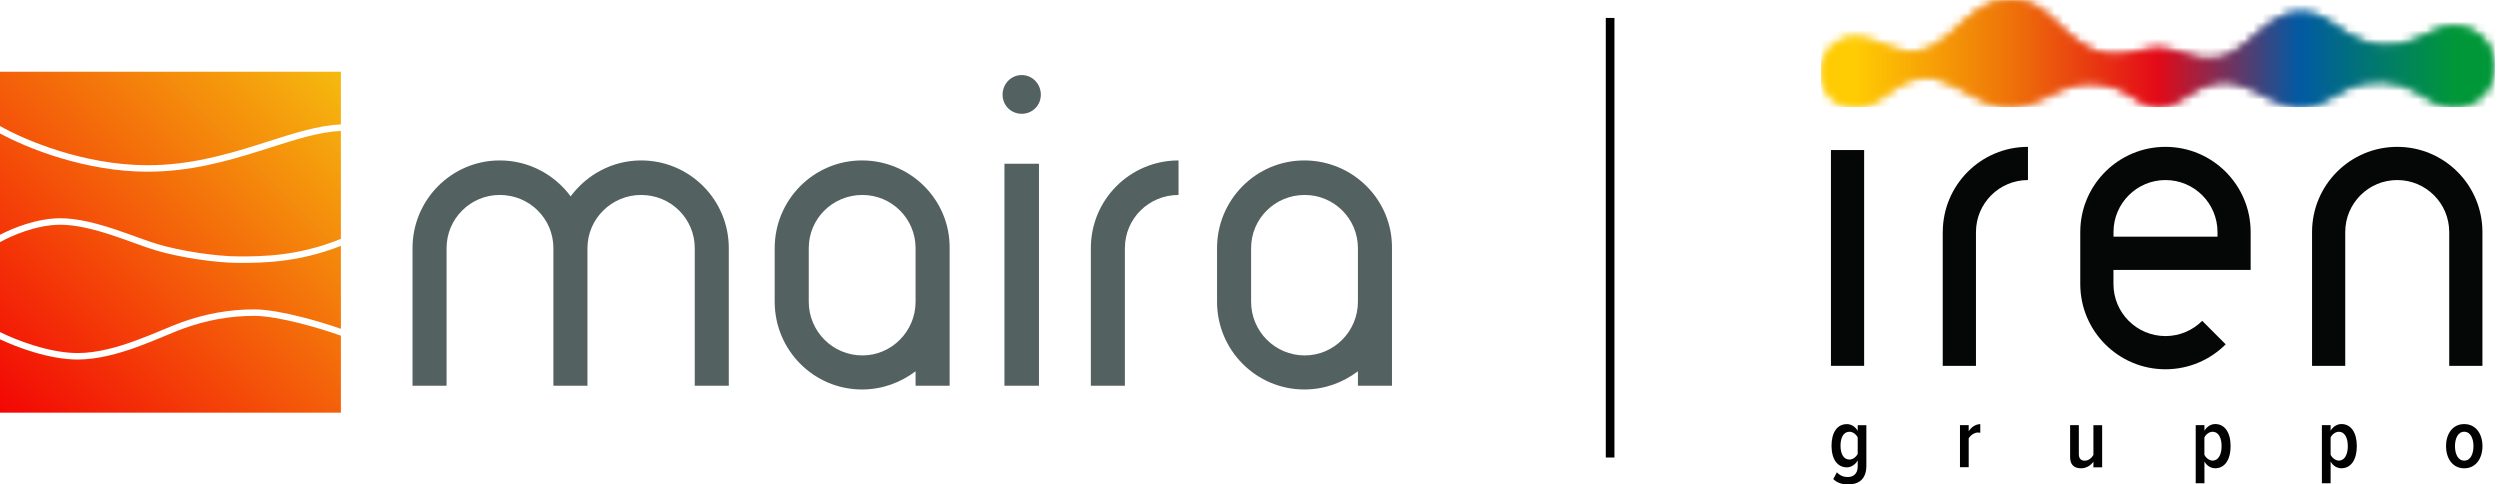
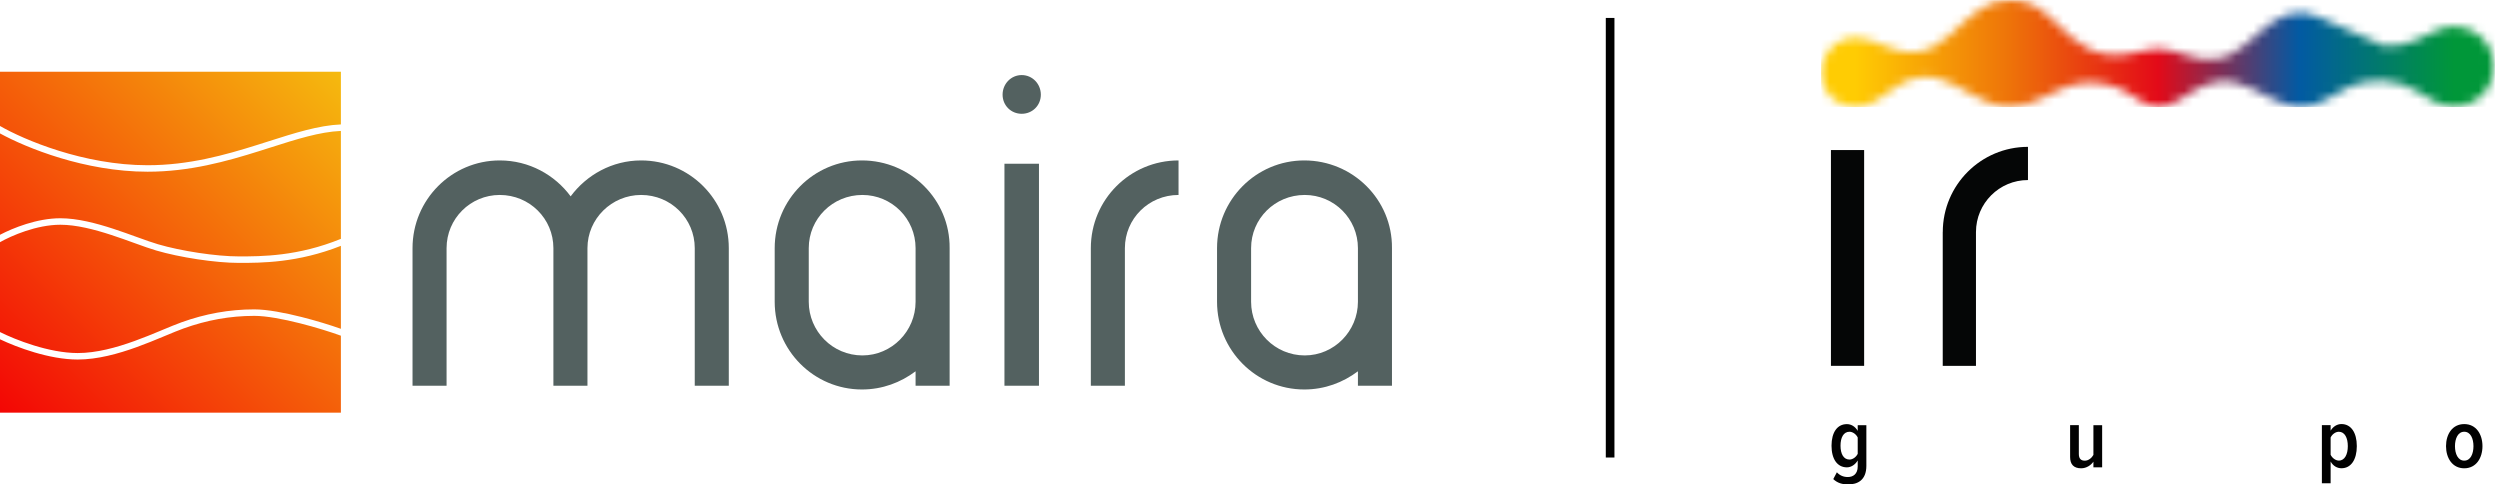
<svg xmlns="http://www.w3.org/2000/svg" width="289" height="56" viewBox="0 0 289 56" fill="none">
  <path d="M74.111 18.546C79.719 18.546 84.249 23.076 84.249 28.684V44.592H80.313V28.684C80.313 25.287 77.562 22.537 74.111 22.537C70.714 22.537 67.91 25.287 67.91 28.684V44.592H63.973V28.684C63.973 25.287 61.223 22.537 57.772 22.537C54.374 22.537 51.624 25.287 51.624 28.684V44.592H47.688V28.684C47.688 23.076 52.217 18.546 57.772 18.546C61.169 18.546 64.135 20.218 65.968 22.698C67.802 20.218 70.768 18.546 74.111 18.546Z" fill="#536160" />
  <path d="M99.639 18.546C105.248 18.546 109.831 23.076 109.777 28.684V44.592H105.841V42.921C104.115 44.215 102.012 45.024 99.639 45.024C94.085 45.024 89.555 40.494 89.555 34.886V28.684C89.555 23.076 94.085 18.546 99.639 18.546ZM105.841 34.886V28.684C105.841 25.287 103.09 22.537 99.693 22.537C96.242 22.537 93.492 25.287 93.492 28.684V34.886C93.492 38.283 96.242 41.087 99.693 41.087C103.09 41.087 105.841 38.283 105.841 34.886Z" fill="#536160" />
  <path d="M120.105 44.592H116.114V18.924H120.105V44.592ZM118.11 13.154C116.869 13.154 115.899 12.183 115.899 10.943C115.899 9.702 116.869 8.678 118.11 8.678C119.35 8.678 120.321 9.702 120.321 10.943C120.321 12.183 119.35 13.154 118.11 13.154Z" fill="#536160" />
  <path d="M126.101 28.684C126.101 23.076 130.631 18.546 136.239 18.546V22.537C132.788 22.537 130.038 25.287 130.038 28.684V44.592H126.101V28.684Z" fill="#536160" />
  <path d="M150.774 18.546C156.382 18.546 160.966 23.076 160.912 28.684V44.592H156.976V42.921C155.25 44.215 153.147 45.024 150.774 45.024C145.22 45.024 140.69 40.494 140.69 34.886V28.684C140.69 23.076 145.22 18.546 150.774 18.546ZM156.976 34.886V28.684C156.976 25.287 154.225 22.537 150.828 22.537C147.377 22.537 144.627 25.287 144.627 28.684V34.886C144.627 38.283 147.377 41.087 150.828 41.087C154.225 41.087 156.976 38.283 156.976 34.886Z" fill="#536160" />
  <path fill-rule="evenodd" clip-rule="evenodd" d="M39.407 8.296H0V14.563C2.759 16.154 9.678 19.1 17.063 19.1C21.807 19.1 25.976 17.934 29.731 16.754C30.172 16.616 30.607 16.477 31.038 16.34L31.04 16.339L31.04 16.339C34.058 15.377 36.841 14.489 39.407 14.384V8.296ZM39.407 15.135C36.965 15.24 34.296 16.089 31.267 17.054L31.267 17.054C30.837 17.191 30.4 17.33 29.956 17.47C26.188 18.653 21.928 19.85 17.063 19.85C9.826 19.85 3.052 17.095 0 15.423V27.142C1.508 26.351 4.288 25.23 6.98 25.23C8.933 25.23 11.107 25.798 13.103 26.45C14.037 26.755 14.941 27.082 15.77 27.382L15.947 27.445C16.828 27.764 17.615 28.045 18.271 28.238C20.919 29.017 24.979 29.641 27.618 29.641C30.226 29.641 34.435 29.64 39.407 27.612V15.135ZM0 38.386V27.996C1.317 27.248 4.226 25.98 6.98 25.98C8.808 25.98 10.888 26.515 12.87 27.163C13.793 27.464 14.686 27.787 15.517 28.088L15.692 28.151C16.569 28.468 17.377 28.757 18.06 28.958C20.769 29.755 24.901 30.391 27.618 30.391H27.623C30.2 30.391 34.419 30.391 39.407 28.42V38.01C38.197 37.583 36.568 37.078 34.903 36.656C32.935 36.157 30.88 35.764 29.396 35.764C26.481 35.764 23.717 36.276 20.969 37.263C20.352 37.485 19.623 37.789 18.823 38.122L18.823 38.122L18.543 38.239C17.63 38.619 16.625 39.032 15.568 39.414C13.449 40.181 11.147 40.812 8.981 40.812C5.667 40.812 1.77 39.272 0 38.386ZM0 39.221V47.703H39.407V38.806C38.201 38.37 36.482 37.83 34.719 37.383C32.76 36.886 30.782 36.514 29.396 36.514C26.573 36.514 23.895 37.009 21.223 37.969C20.625 38.184 19.914 38.48 19.11 38.815L18.831 38.931C17.917 39.312 16.898 39.731 15.823 40.12C13.678 40.895 11.278 41.562 8.981 41.562C5.7 41.562 1.944 40.145 0 39.221Z" fill="url(#paint0_linear_2478_5073)" />
  <line x1="186.13" y1="2.074" x2="186.13" y2="52.889" stroke="black" />
  <mask id="mask0_2478_5073" style="mask-type:luminance" maskUnits="userSpaceOnUse" x="210" y="0" width="79" height="13">
    <path d="M228.808 1.139C226.279 2.746 224.672 5.636 221.608 6.007C219.027 6.332 217.091 4.59 214.907 4.374C214.83 4.374 214.721 4.358 214.526 4.358C212.311 4.358 210.519 6.151 210.519 8.361C210.519 10.572 212.311 12.364 214.526 12.364C215.236 12.364 215.906 12.179 216.483 11.849C218.244 10.979 219.63 9.206 221.968 8.923C224.935 8.547 227.165 10.834 229.89 11.854C230.647 12.184 231.481 12.364 232.357 12.364C232.985 12.364 233.593 12.272 234.165 12.091C236.941 11.298 239.135 9.016 243.023 9.654C245.238 10.02 246.428 11.066 247.576 11.736C248.128 12.127 248.797 12.359 249.529 12.359C250.074 12.359 250.59 12.23 251.048 11.998H251.043C252.67 11.303 254.246 9.711 256.415 9.443C259.242 9.088 261.364 11.045 263.795 11.916C264.46 12.205 265.196 12.364 265.964 12.364C267.051 12.364 268.055 12.045 268.905 11.499C270.677 10.566 272.304 9.186 275.461 9.34C278.495 9.479 279.911 11.076 281.688 11.87C282.353 12.189 283.105 12.349 283.893 12.313C286.437 12.194 288.41 10.03 288.291 7.48C288.173 4.93 286.01 2.957 283.46 3.076C282.847 3.107 282.27 3.251 281.745 3.493C280.035 4.157 278.495 5.435 275.636 5.311C272.047 5.147 270.553 3.179 268.56 2.123C267.787 1.705 266.906 1.463 265.964 1.463C264.826 1.463 263.775 1.808 262.904 2.406C260.602 3.843 259.036 6.455 256.09 6.821C253.603 7.146 251.527 5.621 249.539 5.621C247.808 5.621 245.825 6.661 243.585 6.295C239.799 5.677 238.419 2.978 236.178 1.324C235.128 0.495 233.804 0 232.362 0C231.043 0 229.823 0.412 228.818 1.118" fill="white" />
  </mask>
  <g mask="url(#mask0_2478_5073)">
-     <path d="M288.405 0.021H210.519V12.374H288.405V0.021Z" fill="url(#paint1_linear_2478_5073)" />
-   </g>
+     </g>
  <path d="M211.93 55.376L212.342 54.598C212.676 54.959 213.099 55.145 213.604 55.145C214.206 55.145 214.752 54.81 214.752 53.923V53.228C214.459 53.723 213.985 54.026 213.501 54.026C212.409 54.026 211.724 53.089 211.724 51.528C211.724 49.967 212.398 49.029 213.501 49.029C213.974 49.029 214.448 49.282 214.752 49.807V49.153H215.751V53.851C215.751 55.536 214.701 56 213.655 56C212.96 56 212.414 55.84 211.93 55.387M214.752 52.46V50.575C214.582 50.214 214.186 49.91 213.804 49.91C213.109 49.91 212.764 50.585 212.764 51.523C212.764 52.46 213.109 53.125 213.804 53.125C214.186 53.125 214.582 52.821 214.752 52.46Z" fill="#010101" />
-   <path d="M226.573 54.011V49.143H227.582V49.859C227.866 49.385 228.381 49.029 228.921 49.029V50.029C228.839 50.008 228.751 49.998 228.659 49.998C228.247 49.998 227.783 50.312 227.582 50.673V54.011H226.573Z" fill="#010101" />
  <path d="M241.998 54.012V53.368C241.725 53.77 241.2 54.135 240.577 54.135C239.712 54.135 239.305 53.672 239.305 52.827V49.148H240.314V52.477C240.314 53.043 240.577 53.254 241.009 53.254C241.442 53.254 241.803 52.93 241.998 52.59V49.154H243.008V54.022H241.998V54.012Z" fill="#010101" />
-   <path d="M254.833 53.357V55.866H253.824V49.143H254.833V49.787C255.117 49.303 255.591 49.02 256.085 49.02C257.182 49.02 257.857 49.998 257.857 51.57C257.857 53.141 257.182 54.13 256.085 54.13C255.601 54.13 255.127 53.878 254.833 53.352M256.816 51.575C256.816 50.637 256.477 49.911 255.776 49.911C255.395 49.911 254.998 50.204 254.828 50.575V52.569C254.998 52.93 255.39 53.244 255.776 53.244C256.471 53.244 256.816 52.507 256.816 51.57" fill="#010101" />
  <path d="M269.42 53.357V55.866H268.41V49.143H269.42V49.787C269.703 49.303 270.177 49.02 270.671 49.02C271.769 49.02 272.448 49.998 272.448 51.57C272.448 53.141 271.774 54.13 270.671 54.13C270.187 54.13 269.713 53.878 269.42 53.352M271.408 51.575C271.408 50.637 271.063 49.911 270.368 49.911C269.986 49.911 269.595 50.204 269.42 50.575V52.569C269.59 52.93 269.986 53.244 270.368 53.244C271.063 53.244 271.408 52.507 271.408 51.57" fill="#010101" />
  <path d="M282.76 51.575C282.76 50.204 283.486 49.024 284.866 49.024C286.246 49.024 286.973 50.204 286.973 51.575C286.973 52.945 286.246 54.135 284.866 54.135C283.486 54.135 282.76 52.945 282.76 51.575ZM285.932 51.575C285.932 50.699 285.597 49.91 284.866 49.91C284.135 49.91 283.795 50.699 283.795 51.575C283.795 52.45 284.13 53.249 284.866 53.249C285.603 53.249 285.932 52.45 285.932 51.575Z" fill="#010101" />
-   <path d="M277.12 16.976C271.681 16.976 267.272 21.386 267.272 26.826V42.291H271.109V26.826C271.109 23.503 273.798 20.814 277.12 20.814C280.442 20.814 283.13 23.503 283.13 26.826V42.291H286.968V26.826C286.968 21.386 282.559 16.976 277.12 16.976Z" fill="#050606" />
  <path d="M215.494 17.346H211.657V42.291H215.494V17.346Z" fill="#050606" />
  <path d="M224.58 26.826V42.291H228.422V26.826C228.422 23.508 231.11 20.814 234.433 20.814V16.976C228.994 16.976 224.585 21.386 224.585 26.826" fill="#050606" />
-   <path d="M250.327 16.976C244.888 16.976 240.479 21.386 240.479 26.826V32.838C240.479 38.278 244.888 42.688 250.327 42.688C253.046 42.688 255.508 41.586 257.29 39.803L254.576 37.088C253.489 38.175 251.985 38.85 250.327 38.85C247.01 38.85 244.316 36.161 244.316 32.838V31.205H260.175V26.826C260.175 21.386 255.766 16.976 250.327 16.976ZM244.321 27.362V26.826C244.321 23.508 247.01 20.814 250.332 20.814C253.654 20.814 256.343 23.503 256.343 26.826V27.362H244.321Z" fill="#050606" />
  <mask id="mask1_2478_5073" style="mask-type:luminance" maskUnits="userSpaceOnUse" x="210" y="0" width="79" height="13">
-     <path d="M228.808 1.139C226.279 2.746 224.672 5.636 221.608 6.007C219.027 6.332 217.091 4.59 214.907 4.374C214.83 4.374 214.721 4.358 214.526 4.358C212.311 4.358 210.519 6.151 210.519 8.361C210.519 10.572 212.311 12.364 214.526 12.364C215.236 12.364 215.906 12.179 216.483 11.849C218.244 10.979 219.63 9.206 221.968 8.923C224.935 8.547 227.165 10.834 229.89 11.854C230.647 12.184 231.481 12.364 232.357 12.364C232.985 12.364 233.593 12.272 234.165 12.091C236.941 11.298 239.135 9.016 243.023 9.654C245.238 10.02 246.428 11.066 247.576 11.736C248.128 12.127 248.797 12.359 249.529 12.359C250.074 12.359 250.59 12.23 251.048 11.998H251.043C252.67 11.303 254.246 9.711 256.415 9.443C259.242 9.088 261.364 11.045 263.795 11.916C264.46 12.205 265.196 12.364 265.964 12.364C267.051 12.364 268.055 12.045 268.905 11.499C270.677 10.566 272.304 9.186 275.461 9.34C278.495 9.479 279.911 11.076 281.688 11.87C282.353 12.189 283.105 12.349 283.893 12.313C286.437 12.194 288.41 10.03 288.291 7.48C288.173 4.93 286.01 2.957 283.46 3.076C282.847 3.107 282.27 3.251 281.745 3.493C280.035 4.157 278.495 5.435 275.636 5.311C272.047 5.147 270.553 3.179 268.56 2.123C267.787 1.705 266.906 1.463 265.964 1.463C264.826 1.463 263.775 1.808 262.904 2.406C260.602 3.843 259.036 6.455 256.09 6.821C253.603 7.146 251.527 5.621 249.539 5.621C247.808 5.621 245.825 6.661 243.585 6.295C239.799 5.677 238.419 2.978 236.178 1.324C235.128 0.495 233.804 0 232.362 0C231.043 0 229.823 0.412 228.818 1.118" fill="white" />
+     <path d="M228.808 1.139C226.279 2.746 224.672 5.636 221.608 6.007C219.027 6.332 217.091 4.59 214.907 4.374C214.83 4.374 214.721 4.358 214.526 4.358C212.311 4.358 210.519 6.151 210.519 8.361C210.519 10.572 212.311 12.364 214.526 12.364C215.236 12.364 215.906 12.179 216.483 11.849C218.244 10.979 219.63 9.206 221.968 8.923C224.935 8.547 227.165 10.834 229.89 11.854C230.647 12.184 231.481 12.364 232.357 12.364C232.985 12.364 233.593 12.272 234.165 12.091C236.941 11.298 239.135 9.016 243.023 9.654C245.238 10.02 246.428 11.066 247.576 11.736C248.128 12.127 248.797 12.359 249.529 12.359C250.074 12.359 250.59 12.23 251.048 11.998H251.043C252.67 11.303 254.246 9.711 256.415 9.443C259.242 9.088 261.364 11.045 263.795 11.916C264.46 12.205 265.196 12.364 265.964 12.364C267.051 12.364 268.055 12.045 268.905 11.499C270.677 10.566 272.304 9.186 275.461 9.34C278.495 9.479 279.911 11.076 281.688 11.87C282.353 12.189 283.105 12.349 283.893 12.313C286.437 12.194 288.41 10.03 288.291 7.48C288.173 4.93 286.01 2.957 283.46 3.076C282.847 3.107 282.27 3.251 281.745 3.493C280.035 4.157 278.495 5.435 275.636 5.311C267.787 1.705 266.906 1.463 265.964 1.463C264.826 1.463 263.775 1.808 262.904 2.406C260.602 3.843 259.036 6.455 256.09 6.821C253.603 7.146 251.527 5.621 249.539 5.621C247.808 5.621 245.825 6.661 243.585 6.295C239.799 5.677 238.419 2.978 236.178 1.324C235.128 0.495 233.804 0 232.362 0C231.043 0 229.823 0.412 228.818 1.118" fill="white" />
  </mask>
  <g mask="url(#mask1_2478_5073)">
    <path d="M288.405 0.021H210.519V12.374H288.405V0.021Z" fill="url(#paint2_linear_2478_5073)" />
  </g>
  <defs>
    <linearGradient id="paint0_linear_2478_5073" x1="39.407" y1="8.296" x2="0" y2="47.703" gradientUnits="userSpaceOnUse">
      <stop stop-color="#F5BA0E" />
      <stop offset="1" stop-color="#F30605" />
    </linearGradient>
    <linearGradient id="paint1_linear_2478_5073" x1="210.565" y1="5.863" x2="288.338" y2="5.863" gradientUnits="userSpaceOnUse">
      <stop stop-color="#FFCC03" />
      <stop offset="0.05" stop-color="#FFCC03" />
      <stop offset="0.28" stop-color="#EE7309" />
      <stop offset="0.5" stop-color="#E30A18" />
      <stop offset="0.71" stop-color="#025AA3" />
      <stop offset="0.94" stop-color="#009739" />
      <stop offset="1" stop-color="#009739" />
    </linearGradient>
    <linearGradient id="paint2_linear_2478_5073" x1="210.565" y1="5.863" x2="288.338" y2="5.863" gradientUnits="userSpaceOnUse">
      <stop stop-color="#FFCC03" />
      <stop offset="0.05" stop-color="#FFCC03" />
      <stop offset="0.28" stop-color="#EE7309" />
      <stop offset="0.5" stop-color="#E30A18" />
      <stop offset="0.71" stop-color="#025AA3" />
      <stop offset="0.94" stop-color="#009739" />
      <stop offset="1" stop-color="#009739" />
    </linearGradient>
  </defs>
</svg>